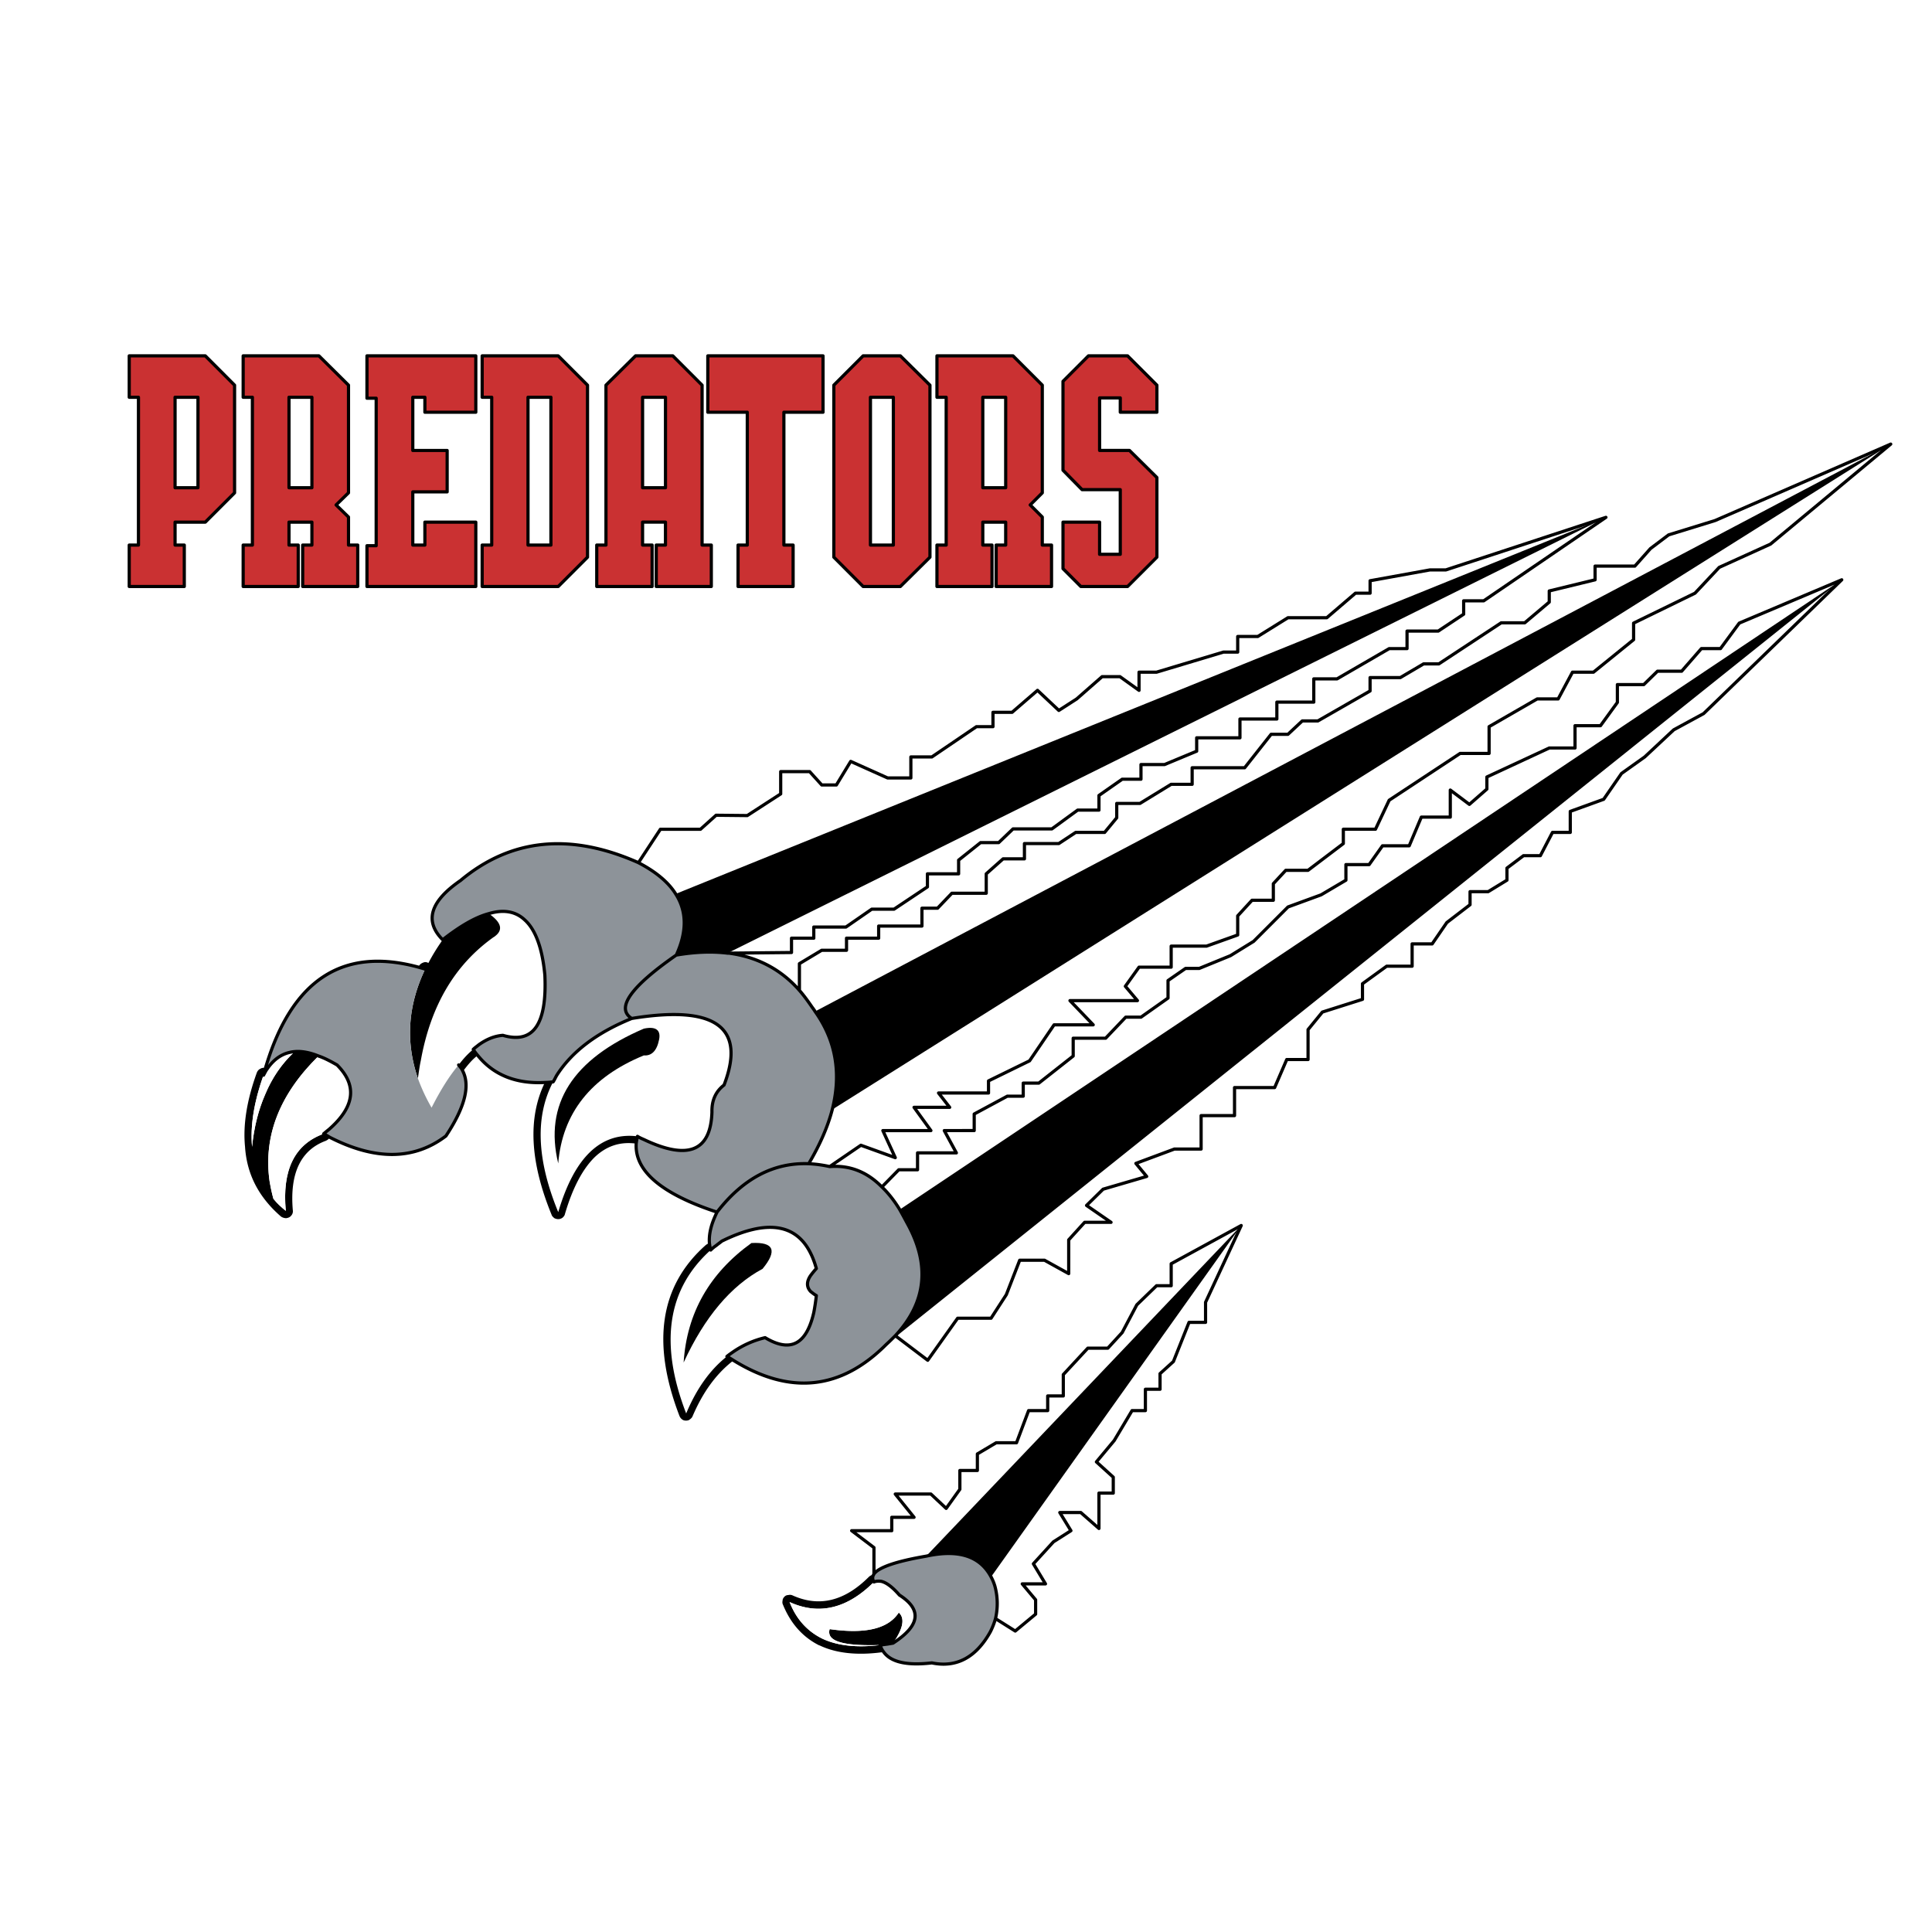
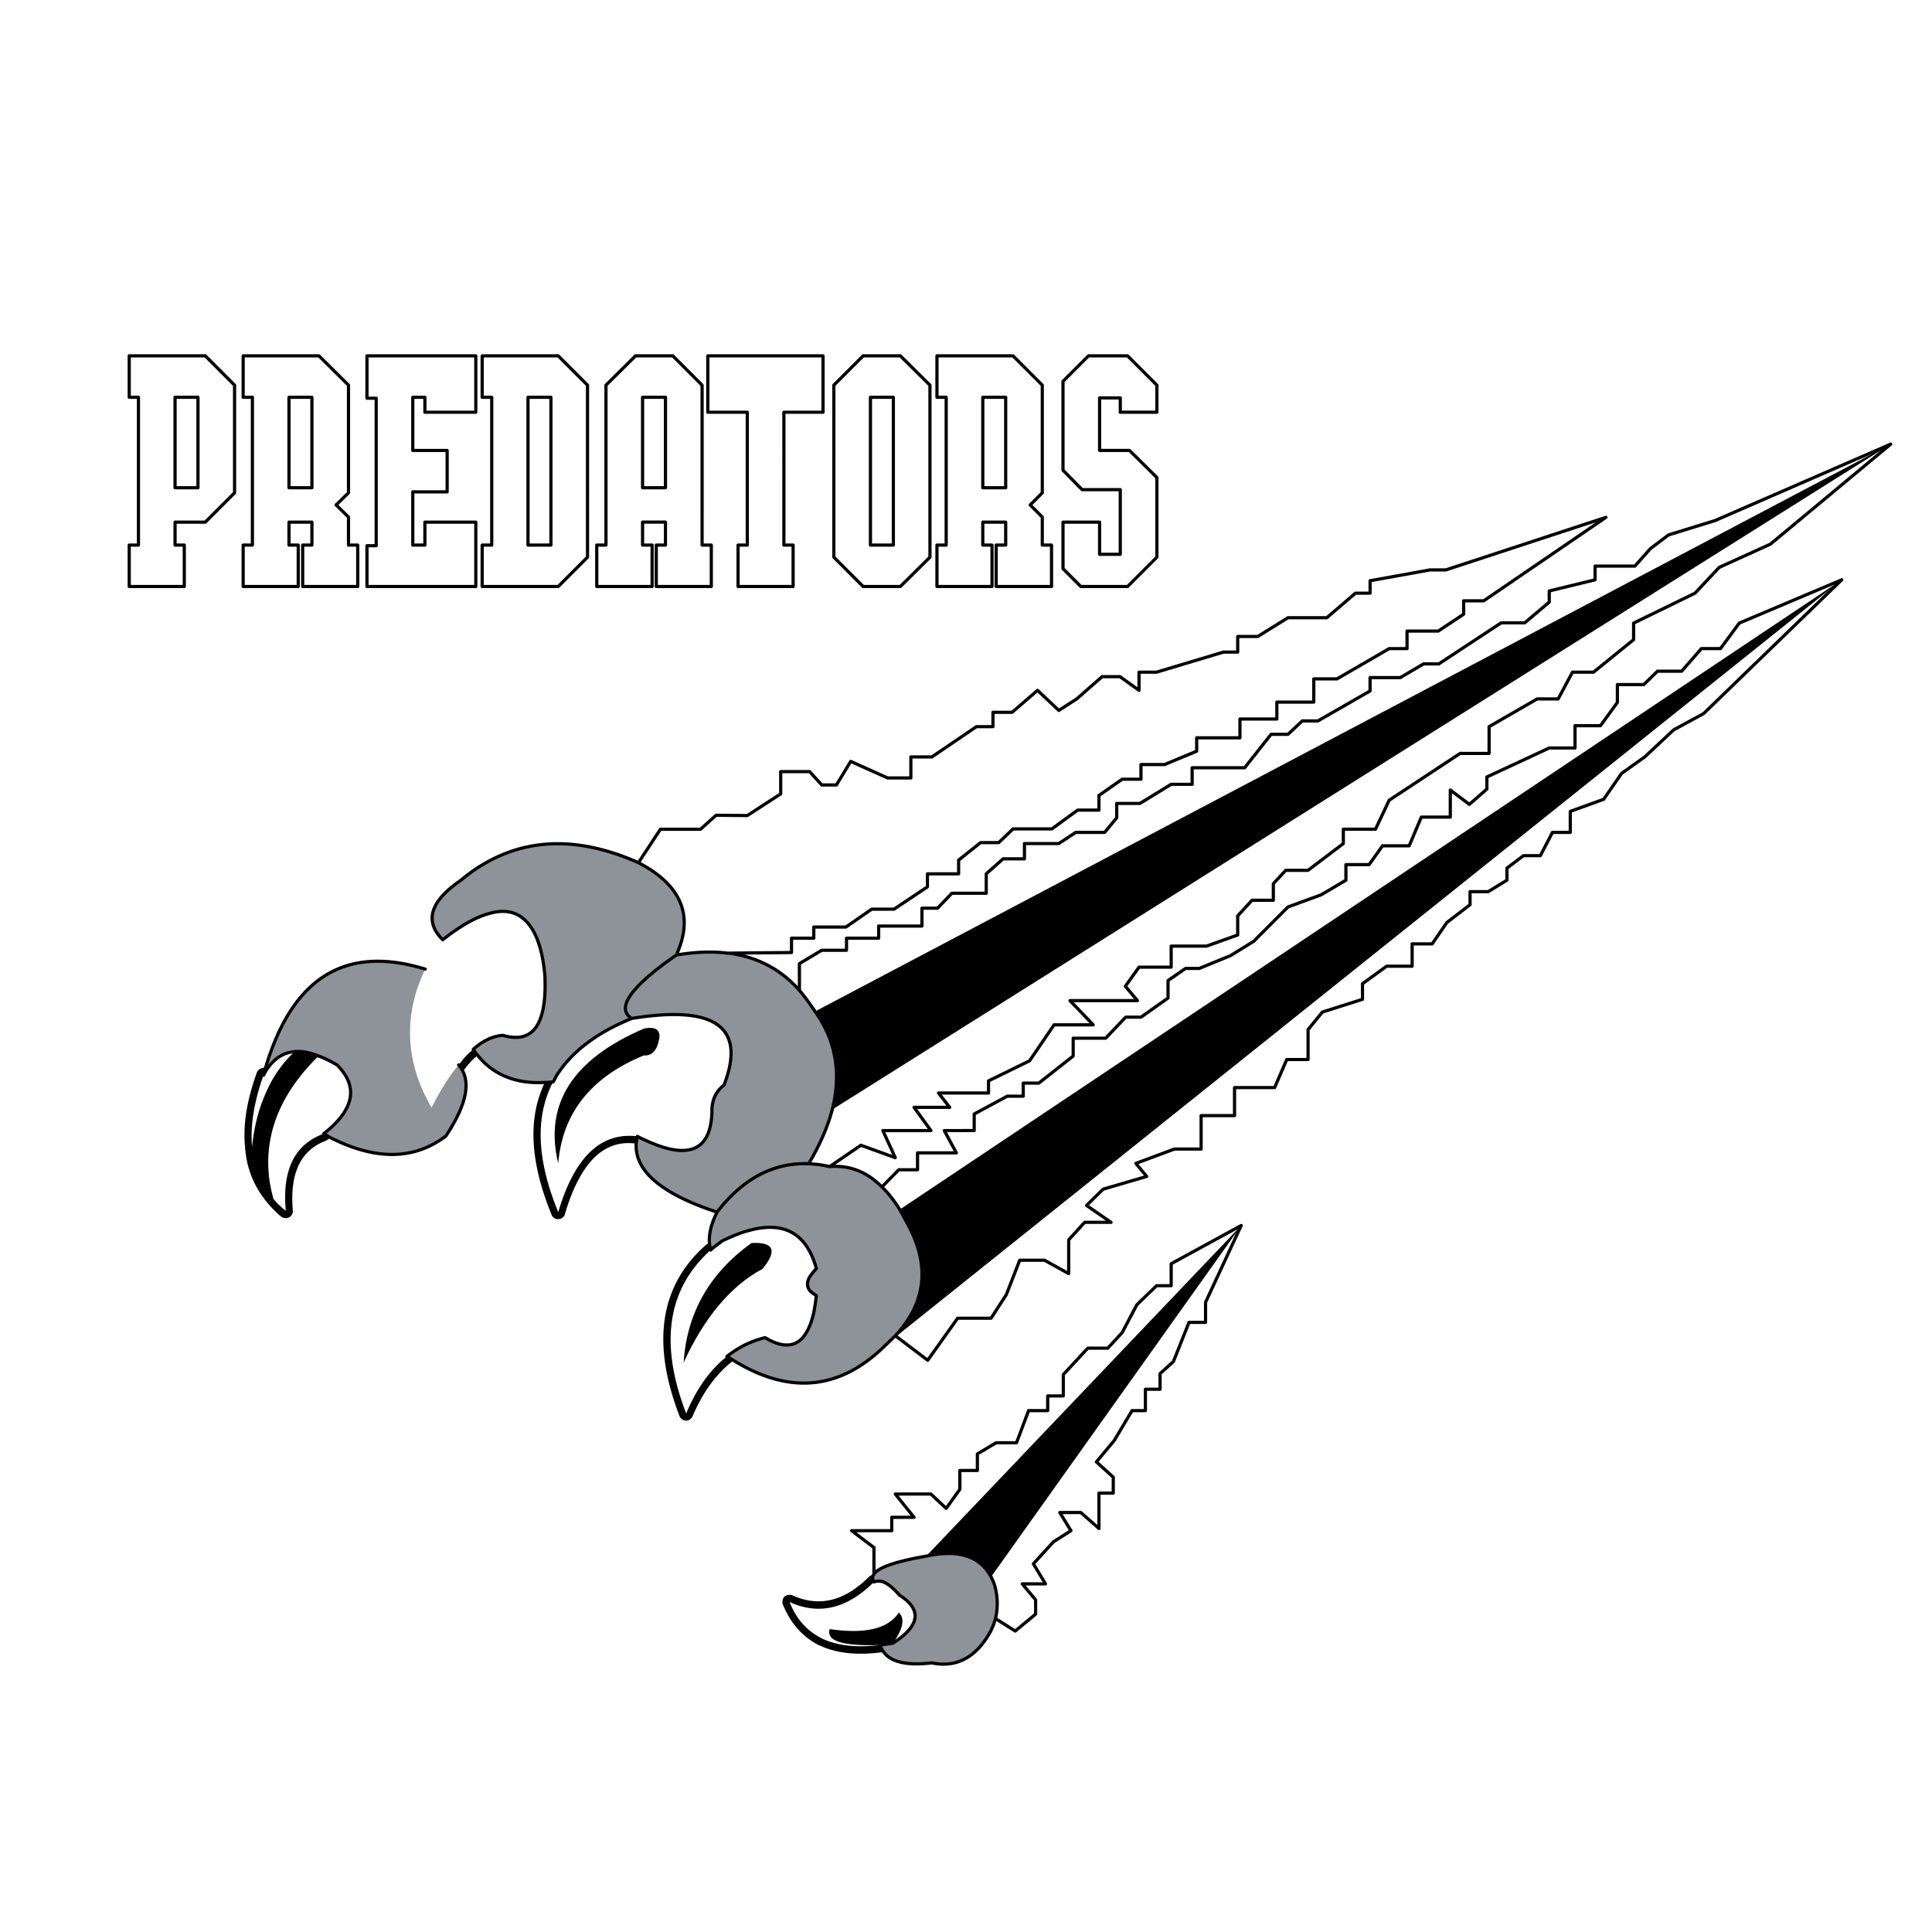
<svg xmlns="http://www.w3.org/2000/svg" width="2500" height="2500" viewBox="0 0 192.756 192.756">
  <path fill-rule="evenodd" clip-rule="evenodd" fill="#fff" d="M0 0h192.756v192.756H0V0z" />
-   <path d="M92.782 38.428l-2.953-2.924h-3.715l-2.921 2.924V55.59l2.921 2.925h3.715l2.953-2.925V38.428zm-5.938 1.207h2.286v14.748h-2.286V39.635zM101.068 35.503H93.48v4.132h.921v14.748h-.921v4.132h5.493v-4.132h-.92v-2.289h2.285v2.289h-.951v4.132h5.525v-4.132h-.922v-2.797l-1.207-1.208 1.207-1.208V38.428l-2.922-2.925zm-3.015 13.159v-9.026h2.285v9.026h-2.285zM78.208 41.129h3.905v-5.626H70.619v5.626h3.937v13.254h-.921v4.132h5.493v-4.132h-.92V41.129zM115.422 41.129v-2.701l-2.922-2.925h-3.906l-2.539 2.543v8.868l1.904 1.938h3.811v6.452h-2.065v-3.21h-3.65v4.64l1.777 1.781h4.668l2.922-2.925v-7.945l-2.733-2.702h-2.984v-5.244h2.065v1.43h3.652zM47.471 41.129v-5.626H36.612v4.228h.921v14.715h-.921v4.069h10.859v-6.421h-5.08v2.289h-1.206v-5.308h3.429v-4.132h-3.429v-5.308h1.206v1.494h5.08zM48.106 39.635h.953v14.748h-.953v4.132h7.588l2.922-2.925V38.428l-2.922-2.924h-7.588v4.131zm4.573 0h2.286v14.748h-2.286V39.635zM34.771 38.428l-2.953-2.924h-7.557v4.132h.921v14.748h-.921v4.132h5.493v-4.132h-.921v-2.289h2.286v2.289h-.921v4.132h5.493v-4.132h-.921v-2.797l-1.238-1.208 1.238-1.208V38.428h.001zm-5.938 1.207h2.286v9.026h-2.286v-9.026zM70.047 38.428l-2.921-2.924h-3.715l-2.953 2.924v15.955h-.921v4.132h5.525v-4.132h-.953v-2.289h2.286v2.289h-.92v4.132h5.493v-4.132h-.92V38.428h-.001zm-3.651 1.207v9.026H64.11v-9.026h2.286zM23.403 38.428l-2.921-2.924h-7.589v4.132h.921v14.748h-.921v4.132h5.493v-4.132h-.92v-2.289h3.016l2.921-2.924V38.428zm-3.651 1.207v9.026h-2.286v-9.026h2.286z" fill-rule="evenodd" clip-rule="evenodd" fill="#ca3132" />
  <path d="M49.059 39.635v14.748h-.953v4.132h7.588l2.922-2.925V38.428l-2.922-2.924h-7.588v4.132h.953v-.001zm44.421-4.132v4.132h.921v14.748h-.921v4.132h5.493v-4.132h-.92v-2.289h2.285v2.289h-.951v4.132h5.525v-4.132h-.922v-2.797l-1.207-1.208 1.207-1.208V38.428l-2.922-2.924H93.48v-.001zm4.573 4.132h2.285v9.026h-2.285v-9.026zm-15.94 1.494v-5.625H70.619v5.625h3.938v13.254h-.921v4.132h5.493v-4.132h-.921V41.129h3.905zm4.731-1.494v14.748h2.286V39.635h-2.286zm28.578-1.207l-2.922-2.924h-3.906l-2.539 2.543v8.867l1.904 1.938h3.811v6.452h-2.064v-3.21h-3.65v4.64l1.777 1.78h4.668l2.922-2.925v-7.945l-2.732-2.702h-2.984v-5.244h2.064v1.43h3.652v-2.7h-.001zm-67.951-2.925H36.612v4.228h.92v14.715h-.92v4.068h10.859v-6.42h-5.08v2.289h-1.207v-5.308h3.429v-4.132h-3.429v-5.308h1.207v1.494h5.08v-5.626zm42.358 0h-3.715l-2.921 2.924V55.59l2.921 2.925h3.715l2.953-2.925V38.428l-2.953-2.925zm-58.011 0h-7.557v4.132h.921v14.748h-.921v4.132h5.493v-4.132h-.921v-2.289h2.286v2.289h-.921v4.132h5.493v-4.132h-.921v-2.797l-1.238-1.208 1.238-1.208V38.428l-2.952-2.925zm-2.985 4.132v9.026h2.286v-9.026h-2.286zm38.293-4.132h-3.715l-2.953 2.924v15.955h-.921v4.132h5.525v-4.132h-.953v-2.289h2.286v2.289h-.92v4.132h5.493v-4.132h-.92V38.428l-2.922-2.925zm-.73 13.159H64.11v-9.026h2.286v9.026zm-13.717-9.027v14.748h2.286V39.635h-2.286zm-32.197-4.132h-7.589v4.132h.921v14.748h-.921v4.132h5.493v-4.132h-.92v-2.289h3.016l2.921-2.924V38.428l-2.921-2.925zm-.73 4.132h-2.286v9.026h2.286v-9.026z" fill="none" stroke="#000" stroke-width=".318" stroke-linecap="round" stroke-linejoin="round" stroke-miterlimit="2.613" />
  <path d="M81.319 100.912c-.095-.159-.191-.286-.286-.413-.413-.604-.826-1.176-1.271-1.685-1.842-2.098-4.191-3.337-7.049-3.719h-.127c-1.556-.19-3.239-.127-5.112.191-4.572 3.178-6.064 5.307-4.445 6.325 8.351-1.366 11.431.858 9.208 6.643-.825.636-1.238 1.525-1.207 2.701-.127 3.909-2.381 4.831-6.795 2.733-.222-.096-.444-.19-.635-.317a6.031 6.031 0 0 0-.127.73c-.159 2.733 2.54 5.021 8.065 6.833 2.604-3.369 5.652-4.958 9.145-4.831 1.111-1.875 1.905-3.687 2.35-5.402.922-3.655.35-6.896-1.714-9.789z" fill-rule="evenodd" clip-rule="evenodd" fill="#8d9399" />
  <path d="M81.319 100.912c2.064 2.893 2.635 6.134 1.714 9.789L188.64 44.307 81.319 100.912z" fill-rule="evenodd" clip-rule="evenodd" />
  <path d="M81.446 126.561a8.434 8.434 0 0 0-.572-1.525c-1.46-2.956-4.413-3.401-8.858-1.208-.19.159-.381.286-.572.445a3.688 3.688 0 0 0-.54.444c-4.318 3.878-5.144 9.312-2.445 16.305 1.048-2.511 2.413-4.386 4.064-5.689.19-.159.381-.286.604-.444a9.43 9.43 0 0 1 3.207-1.431c2.541 1.525 4.127.668 4.858-2.511.096-.509.191-1.08.254-1.685-.222-.127-.413-.286-.572-.413-.413-.444-.413-.985 0-1.589.16-.223.35-.446.572-.699zm-5.366.031c-3.144 1.685-5.779 4.8-7.875 9.345.317-4.927 2.572-8.899 6.763-11.919 2.255-.127 2.605.762 1.112 2.574z" fill-rule="evenodd" clip-rule="evenodd" fill="#fff" />
  <path d="M68.206 135.937c2.096-4.545 4.731-7.66 7.875-9.345 1.493-1.812 1.143-2.701-1.111-2.574-4.193 3.019-6.447 6.992-6.764 11.919z" fill-rule="evenodd" clip-rule="evenodd" />
  <path d="M80.875 125.035c.223.444.413.953.572 1.525a9.522 9.522 0 0 0-.572.699c-.413.604-.413 1.145 0 1.589.159.127.35.286.572.413a21.108 21.108 0 0 1-.254 1.685c-.73 3.179-2.317 4.036-4.858 2.511a9.439 9.439 0 0 0-3.207 1.431c-.223.158-.413.285-.604.444.222.128.444.255.635.382 5.652 3.496 10.732 2.955 15.241-1.558.349-.317.635-.604.921-.89 3.111-3.337 3.493-7.088 1.175-11.251-.254-.477-.477-.89-.73-1.335-.54-.89-1.143-1.652-1.778-2.256-1.492-1.526-3.238-2.193-5.207-2.035a12.383 12.383 0 0 0-2.096-.286c-3.493-.127-6.541 1.462-9.145 4.831-.572 1.145-.826 2.161-.762 3.083.032.255.063.477.127.699.159-.158.349-.317.54-.444.19-.159.381-.286.572-.445 4.444-2.193 7.397-1.748 8.858 1.208z" fill-rule="evenodd" clip-rule="evenodd" fill="#8d9399" />
  <path d="M89.765 120.681c.254.445.477.858.73 1.335 2.318 4.163 1.937 7.914-1.175 11.251l.095.063 94.336-75.483-93.986 62.834zM24.451 114.451v.032c.159 2.192.953 4.036 2.318 5.625.349.413.794.858 1.27 1.271a.955.955 0 0 0 .508.159c.222-.032.381-.096.508-.255a.653.653 0 0 0 .159-.54c-.317-3.687.794-6.007 3.302-6.929.19-.096.317-.19.381-.35-.19-.127-.381-.223-.603-.35-2.89 1.049-4.16 3.592-3.779 7.691-.476-.381-.889-.763-1.238-1.207a17.073 17.073 0 0 1-.381-1.748c-.635-4.481.984-8.677 4.89-12.491-.857-.35-1.683-.509-2.381-.444-1.27 1.176-2.254 2.605-2.953 4.29-.667 1.525-1.111 3.274-1.302 5.213-.191-2.098.19-4.481 1.143-7.151.063-.255.127-.477.19-.699a.586.586 0 0 0-.508.063c-.159.063-.286.223-.349.381-1.016 2.8-1.397 5.278-1.175 7.439z" fill-rule="evenodd" clip-rule="evenodd" />
  <path d="M52.33 91.759c1.079.953 1.778 2.797 2.032 5.53.222 4.895-1.144 6.896-4.191 6.007-.826.063-1.62.381-2.413.953-.19.159-.381.286-.54.445.127.223.286.413.445.604 1.556 1.938 3.81 2.86 6.7 2.701.254 0 .54-.031.825-.063.127-.19.223-.413.35-.636 1.492-2.352 3.969-4.259 7.493-5.688-1.619-1.018-.127-3.146 4.445-6.325 1.08-2.352 1.048-4.386-.063-6.102-.73-1.176-2-2.225-3.715-3.115-6.795-3.019-12.732-2.415-17.75 1.78-3.048 2.098-3.62 4.068-1.778 5.912 1.746-1.366 3.27-2.256 4.604-2.606 1.46-.446 2.666-.224 3.556.603z" fill-rule="evenodd" clip-rule="evenodd" fill="#8d9399" />
  <path d="M54.362 97.289c-.254-2.733-.953-4.577-2.032-5.53-.889-.827-2.096-1.049-3.557-.604 1.239.858 1.461 1.621.604 2.256-.032.032-.063.063-.095.063-3.905 2.766-6.318 6.865-7.303 12.363-.127.572-.19 1.145-.286 1.748a18.49 18.49 0 0 0 1.366 2.925c.889-1.749 1.778-3.179 2.699-4.26.476-.635.953-1.144 1.46-1.557.159-.159.35-.286.54-.445.793-.572 1.587-.89 2.413-.953 3.047.891 4.413-1.111 4.191-6.006z" fill-rule="evenodd" clip-rule="evenodd" fill="#fff" />
-   <path d="M67.475 95.287c1.874-.318 3.556-.381 5.112-.191l87.635-43.479-92.81 37.568c1.111 1.715 1.143 3.75.063 6.102zM41.788 96.398c0 .032 0 .064-.032.096l.667.19c-1.747 3.655-1.969 7.278-.73 10.901.095-.604.159-1.176.286-1.748.985-5.498 3.398-9.598 7.303-12.363.032 0 .063-.031.095-.063.857-.636.635-1.398-.604-2.256-1.333.35-2.857 1.24-4.604 2.606a19.781 19.781 0 0 0-1.429 2.32.542.542 0 0 0-.54-.032.755.755 0 0 0-.412.349z" fill-rule="evenodd" clip-rule="evenodd" />
  <path d="M42.423 96.685l-.667-.19c-7.588-2.065-12.669 1.271-15.273 10.075-.063.223-.127.444-.19.699.127-.223.223-.445.35-.604.73-1.081 1.651-1.653 2.762-1.748.699-.064 1.524.095 2.381.444.572.19 1.175.509 1.842.89 2.032 2.034 1.778 4.164-.794 6.42-.159.128-.349.286-.54.445.222.127.413.223.603.35 4.541 2.32 8.415 2.289 11.59-.127 1.873-2.828 2.445-4.99 1.683-6.483-.095-.223-.254-.413-.413-.604-.921 1.081-1.81 2.511-2.699 4.26a18.448 18.448 0 0 1-1.366-2.925c-1.238-3.624-1.016-7.247.731-10.902z" fill-rule="evenodd" clip-rule="evenodd" fill="#8d9399" />
  <path d="M47.662 105.298a4.146 4.146 0 0 1-.445-.604c-.508.413-.984.922-1.46 1.557.159.191.317.382.413.604.063-.032.095-.096.159-.159.444-.572.857-1.049 1.333-1.398z" fill-rule="evenodd" clip-rule="evenodd" />
-   <path d="M26.642 106.665c-.127.158-.223.381-.35.604-.952 2.67-1.333 5.054-1.143 7.151.19-1.938.635-3.688 1.302-5.213.698-1.685 1.683-3.114 2.953-4.29-1.111.095-2.031.667-2.762 1.748zM32.294 113.116c.19-.159.381-.317.54-.445 2.572-2.256 2.826-4.386.794-6.42-.667-.381-1.27-.699-1.842-.89-3.905 3.814-5.524 8.01-4.89 12.491.095.572.222 1.176.381 1.748.35.444.762.826 1.238 1.207-.381-4.099.889-6.642 3.779-7.691zM71.031 110.955c-.032-1.176.381-2.065 1.207-2.701 2.223-5.784-.857-8.009-9.208-6.643-3.524 1.43-6.001 3.337-7.493 5.688-.127.223-.223.445-.35.636-1.81 3.433-1.651 7.755.508 12.999 1.62-5.498 4.255-8.009 7.907-7.563.19.127.413.222.635.317 4.413 2.098 6.667 1.176 6.794-2.733zm-5.27-7.246c-.222 1.144-.762 1.652-1.524 1.589-5.271 2.161-8.128 5.753-8.542 10.774-1.429-5.911 1.429-10.393 8.542-13.444 1.175-.254 1.714.127 1.524 1.081z" fill-rule="evenodd" clip-rule="evenodd" fill="#fff" />
  <path d="M64.236 105.298c.762.063 1.302-.445 1.524-1.589.19-.954-.349-1.335-1.524-1.081-7.112 3.052-9.97 7.533-8.542 13.444.414-5.021 3.272-8.613 8.542-10.774z" fill-rule="evenodd" clip-rule="evenodd" />
  <path d="M55.187 107.936a7.741 7.741 0 0 1-.825.063c-1.715 3.528-1.493 7.914.667 13.19.032.127.159.254.286.35a.885.885 0 0 0 .413.095.741.741 0 0 0 .413-.158c.095-.096.19-.191.222-.35.762-2.606 1.778-4.514 2.985-5.689 1.175-1.112 2.54-1.558 4.128-1.335a5.78 5.78 0 0 1 .127-.73c-3.651-.445-6.287 2.065-7.907 7.563-2.16-5.245-2.319-9.567-.509-12.999zM70.904 124.717a4.648 4.648 0 0 1-.127-.699c-.127.032-.254.127-.349.19-4.572 4.037-5.461 9.727-2.635 17.067a.79.79 0 0 0 .381.413.794.794 0 0 0 .54 0c.159-.095.317-.222.381-.381 1.017-2.384 2.318-4.164 3.906-5.435a.393.393 0 0 0 .159-.159c-.19-.127-.413-.254-.635-.382-1.651 1.304-3.017 3.179-4.064 5.689-2.7-6.991-1.875-12.425 2.443-16.303zM89.416 133.33l-.095-.063c-.286.286-.572.572-.921.89l1.016-.827zM78.081 159.678c-.032.159-.032.286.032.413.762 1.875 1.969 3.242 3.62 4.068h.032c1.587.763 3.652 1.017 6.128.699.095 0 .159-.031.254-.063a1.691 1.691 0 0 1-.317-.636v-.032c.222-.031.444-.063.698-.095l.571-.096c1.017-1.462 1.207-2.479.572-3.051-1.048 1.621-3.334 2.161-6.89 1.652a.858.858 0 0 0-.032.477c.19.858 1.873 1.208 5.048 1.112-2.35.286-4.254.064-5.747-.635-1.492-.731-2.604-1.939-3.271-3.655 2.921 1.335 5.748.667 8.415-2.003-.159-.254-.159-.508-.032-.73a.834.834 0 0 0-.477.223c-2.413 2.415-4.953 3.051-7.62 1.843a.621.621 0 0 0-.413-.031.525.525 0 0 0-.381.158c-.127.128-.19.255-.19.382z" fill-rule="evenodd" clip-rule="evenodd" />
  <path d="M87.193 157.834c.222-.095.476-.095.73-.063.54.127 1.143.604 1.81 1.367 2.286 1.462 2.064 3.051-.635 4.799-.19.031-.381.063-.571.096-.254.031-.476.063-.698.095v.032c.063.223.158.445.317.636.73 1.049 2.35 1.398 4.826 1.112 2.445.509 4.415-.54 5.842-3.115.223-.444.381-.857.508-1.303a6.6 6.6 0 0 0-.062-3.241 4.785 4.785 0 0 0-.381-.922c-1.111-2.098-3.271-2.766-6.478-2.066-2.985.509-4.731 1.112-5.208 1.78 0 .031-.032.063-.032.063-.126.222-.126.476.032.73z" fill-rule="evenodd" clip-rule="evenodd" fill="#8d9399" />
-   <path d="M87.923 157.771c-.254-.031-.508-.031-.73.063-2.667 2.67-5.493 3.338-8.415 2.003.667 1.716 1.778 2.924 3.271 3.655 1.493.699 3.397.921 5.747.635-3.175.096-4.858-.254-5.048-1.112a.84.84 0 0 1 .032-.477c3.556.509 5.842-.031 6.89-1.652.635.572.445 1.589-.572 3.051 2.699-1.748 2.921-3.337.635-4.799-.667-.763-1.27-1.241-1.81-1.367z" fill-rule="evenodd" clip-rule="evenodd" fill="#fff" />
-   <path d="M92.401 155.26c3.207-.699 5.367-.031 6.478 2.066l24.957-35.057-31.435 32.991z" fill-rule="evenodd" clip-rule="evenodd" />
+   <path d="M92.401 155.26c3.207-.699 5.367-.031 6.478 2.066l24.957-35.057-31.435 32.991" fill-rule="evenodd" clip-rule="evenodd" />
  <path d="M63.03 101.611c-3.524 1.43-6.001 3.337-7.493 5.688-.127.223-.223.445-.35.636a7.741 7.741 0 0 1-.825.063c-2.89.159-5.144-.763-6.7-2.701a4.146 4.146 0 0 1-.445-.604c.159-.159.35-.286.54-.445.793-.572 1.587-.89 2.413-.953 3.048.89 4.414-1.112 4.191-6.007-.254-2.733-.953-4.577-2.032-5.53-.889-.827-2.096-1.049-3.557-.604-1.333.35-2.857 1.24-4.604 2.606-1.842-1.843-1.271-3.813 1.778-5.912 5.017-4.195 10.955-4.799 17.75-1.78M82.78 116.39l3.112-2.129 3.429 1.239-1.238-2.701h4.794l-1.683-2.32h3.556l-1.112-1.43h4.986v-1.208l4.096-2.003 2.445-3.591h3.904l-2.318-2.416h6.732l-1.207-1.43 1.365-1.907h3.207v-2.098h3.525l3.111-1.112v-1.907l1.428-1.557h2.129v-1.653l1.238-1.335h2.223l3.523-2.669v-1.43h3.207l1.365-2.893 7.082-4.672h2.889v-2.669l4.795-2.765h2.096l1.428-2.67h2.096l4.002-3.242v-1.653l6.127-2.987 2.414-2.574 5.111-2.32 12.002-9.979-17.525 7.627-4.637 1.43-1.811 1.367-1.555 1.748h-3.969v1.367l-4.572 1.112v1.112l-2.445 2.066h-2.35l-6.225 4.1h-1.523l-2.318 1.367h-3.016v1.334l-5.207 2.988h-1.557l-1.428 1.335h-1.684l-2.635 3.337h-5.24v1.652h-2.096l-3.111 1.907h-2.318v1.43l-1.207 1.462h-2.889l-1.684 1.112h-3.428v1.525h-2.129l-1.682 1.494v1.938h-3.43l-1.429 1.494h-1.556v1.78h-4.318v1.208h-3.207v1.208h-2.477l-2.223 1.335v2.67m9.563 34.453l.095.063 3.144 2.384 2.984-4.195h3.335l1.523-2.352 1.334-3.433h2.477l2.412 1.335V123.7l1.588-1.748h2.635l-2.443-1.685 1.65-1.621 4.35-1.271-1.078-1.303 3.842-1.431h2.666v-3.337h3.334v-2.797h4.002l1.207-2.797h2.127v-2.987l1.428-1.748 4.002-1.271v-1.557l2.412-1.749h2.541v-2.225h2l1.461-2.129 2.318-1.78v-1.303h1.809l1.873-1.145V86.61L152 85.37h1.682l1.207-2.32h1.777v-2.098L160 79.745l1.779-2.575 2.318-1.652 2.889-2.702 2.984-1.621 13.781-13.349-10.225 4.322-1.873 2.543h-1.906l-1.969 2.256h-2.412l-1.365 1.335h-2.635v1.78l-1.684 2.32h-2.541v2.225h-2.57l-6.225 2.892v1.208l-1.746 1.526-1.904-1.43v2.701h-2.891l-1.207 2.86h-2.666L136.6 86.26h-2.318v1.557l-2.477 1.462-3.301 1.208-3.43 3.433-2.318 1.43-3.111 1.271h-1.365l-1.746 1.208v1.748l-2.699 1.906h-1.525l-2 2.099h-3.238v1.779l-3.43 2.702h-1.555v1.303h-1.588l-3.303 1.779v1.653H94.21l1.207 2.225h-3.874v1.685H89.67l-1.683 1.717m-7.303-2.321c1.111-1.875 1.905-3.687 2.35-5.402.921-3.655.35-6.896-1.714-9.789-.095-.159-.191-.286-.286-.413-.413-.604-.826-1.176-1.271-1.685m-8.223 22.12c-.572 1.145-.826 2.161-.762 3.083.032.255.063.477.127.699.159-.158.349-.317.54-.444.19-.159.381-.286.572-.445 4.445-2.193 7.398-1.748 8.858 1.208.223.444.413.953.572 1.525a9.522 9.522 0 0 0-.572.699c-.413.604-.413 1.145 0 1.589.159.127.35.286.572.413a21.108 21.108 0 0 1-.254 1.685c-.73 3.179-2.317 4.036-4.858 2.511a9.439 9.439 0 0 0-3.207 1.431c-.223.158-.413.285-.604.444.222.128.444.255.635.382 5.652 3.496 10.732 2.955 15.241-1.558.349-.317.635-.604.921-.89M82.78 116.39a12.383 12.383 0 0 0-2.096-.286m7.303 2.321c-1.492-1.526-3.238-2.193-5.207-2.035m6.541 16.877c3.111-3.337 3.493-7.088 1.175-11.251-.254-.477-.477-.89-.73-1.335-.54-.89-1.143-1.652-1.778-2.256m11.334 43.064l1.969 1.24 2.033-1.686v-1.43l-1.334-1.589h2.318l-1.207-2.003 2-2.192 1.746-1.112-1.111-1.812h2.096l1.811 1.59v-3.528h1.428v-1.589l-1.682-1.525 1.777-2.13 1.779-2.987h1.332v-2.129h1.461v-1.558l1.334-1.208 1.557-3.909h1.65v-2.002l3.557-7.66-6.986 3.813v2.193h-1.461l-1.969 1.907-1.459 2.765-1.43 1.558h-2l-2.445 2.638v2.13h-1.557v1.462h-1.904l-1.207 3.21h-2.031l-1.873 1.112v1.653h-1.747v1.875l-1.366 1.907-1.524-1.431h-3.556l1.874 2.32h-2.223v1.335h-4.001l2.223 1.684v2.639m-14.48-61.944l6.255-.063v-1.43h2.223V92.49H84.4l2.572-1.78h2.223l3.334-2.225v-1.303h3.112v-1.367l2.19-1.748h1.811l1.428-1.367h3.875l2.572-1.875h2.127v-1.462l2.318-1.621h1.873V76.28h2.35l3.207-1.334v-1.335h4.318v-1.875h3.682v-1.685h3.684v-2.319h2.318l5.207-3.02h1.779v-1.748h3.111l2.539-1.685v-1.335h2.002l12.191-8.327-15.971 5.244h-1.588l-5.969 1.081v1.24h-1.461l-2.857 2.447h-3.873l-3.018 1.875h-2v1.558h-1.43l-6.668 2.002h-1.746v1.812l-1.904-1.366h-1.779l-2.539 2.225-1.779 1.145-2.127-2.003-2.539 2.193h-1.906v1.43h-1.65l-4.446 3.02h-2.096v2.097h-2.318l-3.683-1.652-1.429 2.352h-1.461l-1.207-1.334H77.89v2.225l-3.334 2.161-3.112-.032-1.556 1.398h-4l-2.191 3.337m3.778 9.215c1.08-2.352 1.048-4.386-.063-6.102-.73-1.176-2-2.225-3.715-3.115m9.017 9.026h-.127c-1.556-.19-3.239-.127-5.112.191m-25.052 1.398l-.667-.19c-7.588-2.065-12.669 1.271-15.273 10.075-.063.223-.127.444-.19.699.127-.223.223-.445.35-.604.73-1.081 1.651-1.653 2.762-1.748.699-.064 1.524.095 2.381.444.572.19 1.175.509 1.842.89 2.032 2.034 1.778 4.164-.794 6.42-.159.128-.349.286-.54.445.222.127.413.223.603.35 4.541 2.32 8.415 2.289 11.59-.127 1.873-2.828 2.445-4.99 1.683-6.483-.095-.223-.254-.413-.413-.604m17.273-4.641c8.351-1.366 11.431.858 9.208 6.643-.825.636-1.238 1.525-1.207 2.701-.127 3.909-2.381 4.831-6.795 2.733-.222-.096-.444-.19-.635-.317a6.031 6.031 0 0 0-.127.73c-.159 2.733 2.54 5.021 8.065 6.833m-8.509-19.323c-1.619-1.018-.127-3.146 4.445-6.325m31.847 66.203a7.303 7.303 0 0 1-.508 1.303c-1.428 2.575-3.397 3.624-5.842 3.115-2.477.286-4.096-.063-4.826-1.112a1.691 1.691 0 0 1-.317-.636v-.032c.222-.031.444-.063.698-.095l.571-.096c2.699-1.748 2.921-3.337.635-4.799-.667-.763-1.27-1.24-1.81-1.367-.254-.031-.508-.031-.73.063-.159-.254-.159-.508-.032-.73 0 0 .032-.032.032-.063m12.129 4.449a6.6 6.6 0 0 0-.062-3.241 4.785 4.785 0 0 0-.381-.922c-1.111-2.098-3.271-2.766-6.478-2.066-2.985.509-4.731 1.112-5.208 1.78m-6.509-40.936c-3.493-.127-6.541 1.462-9.145 4.831m8.224-22.121c-1.842-2.098-4.191-3.337-7.049-3.719" fill="none" stroke="#000" stroke-width=".318" stroke-linecap="round" stroke-linejoin="round" stroke-miterlimit="2.613" />
</svg>